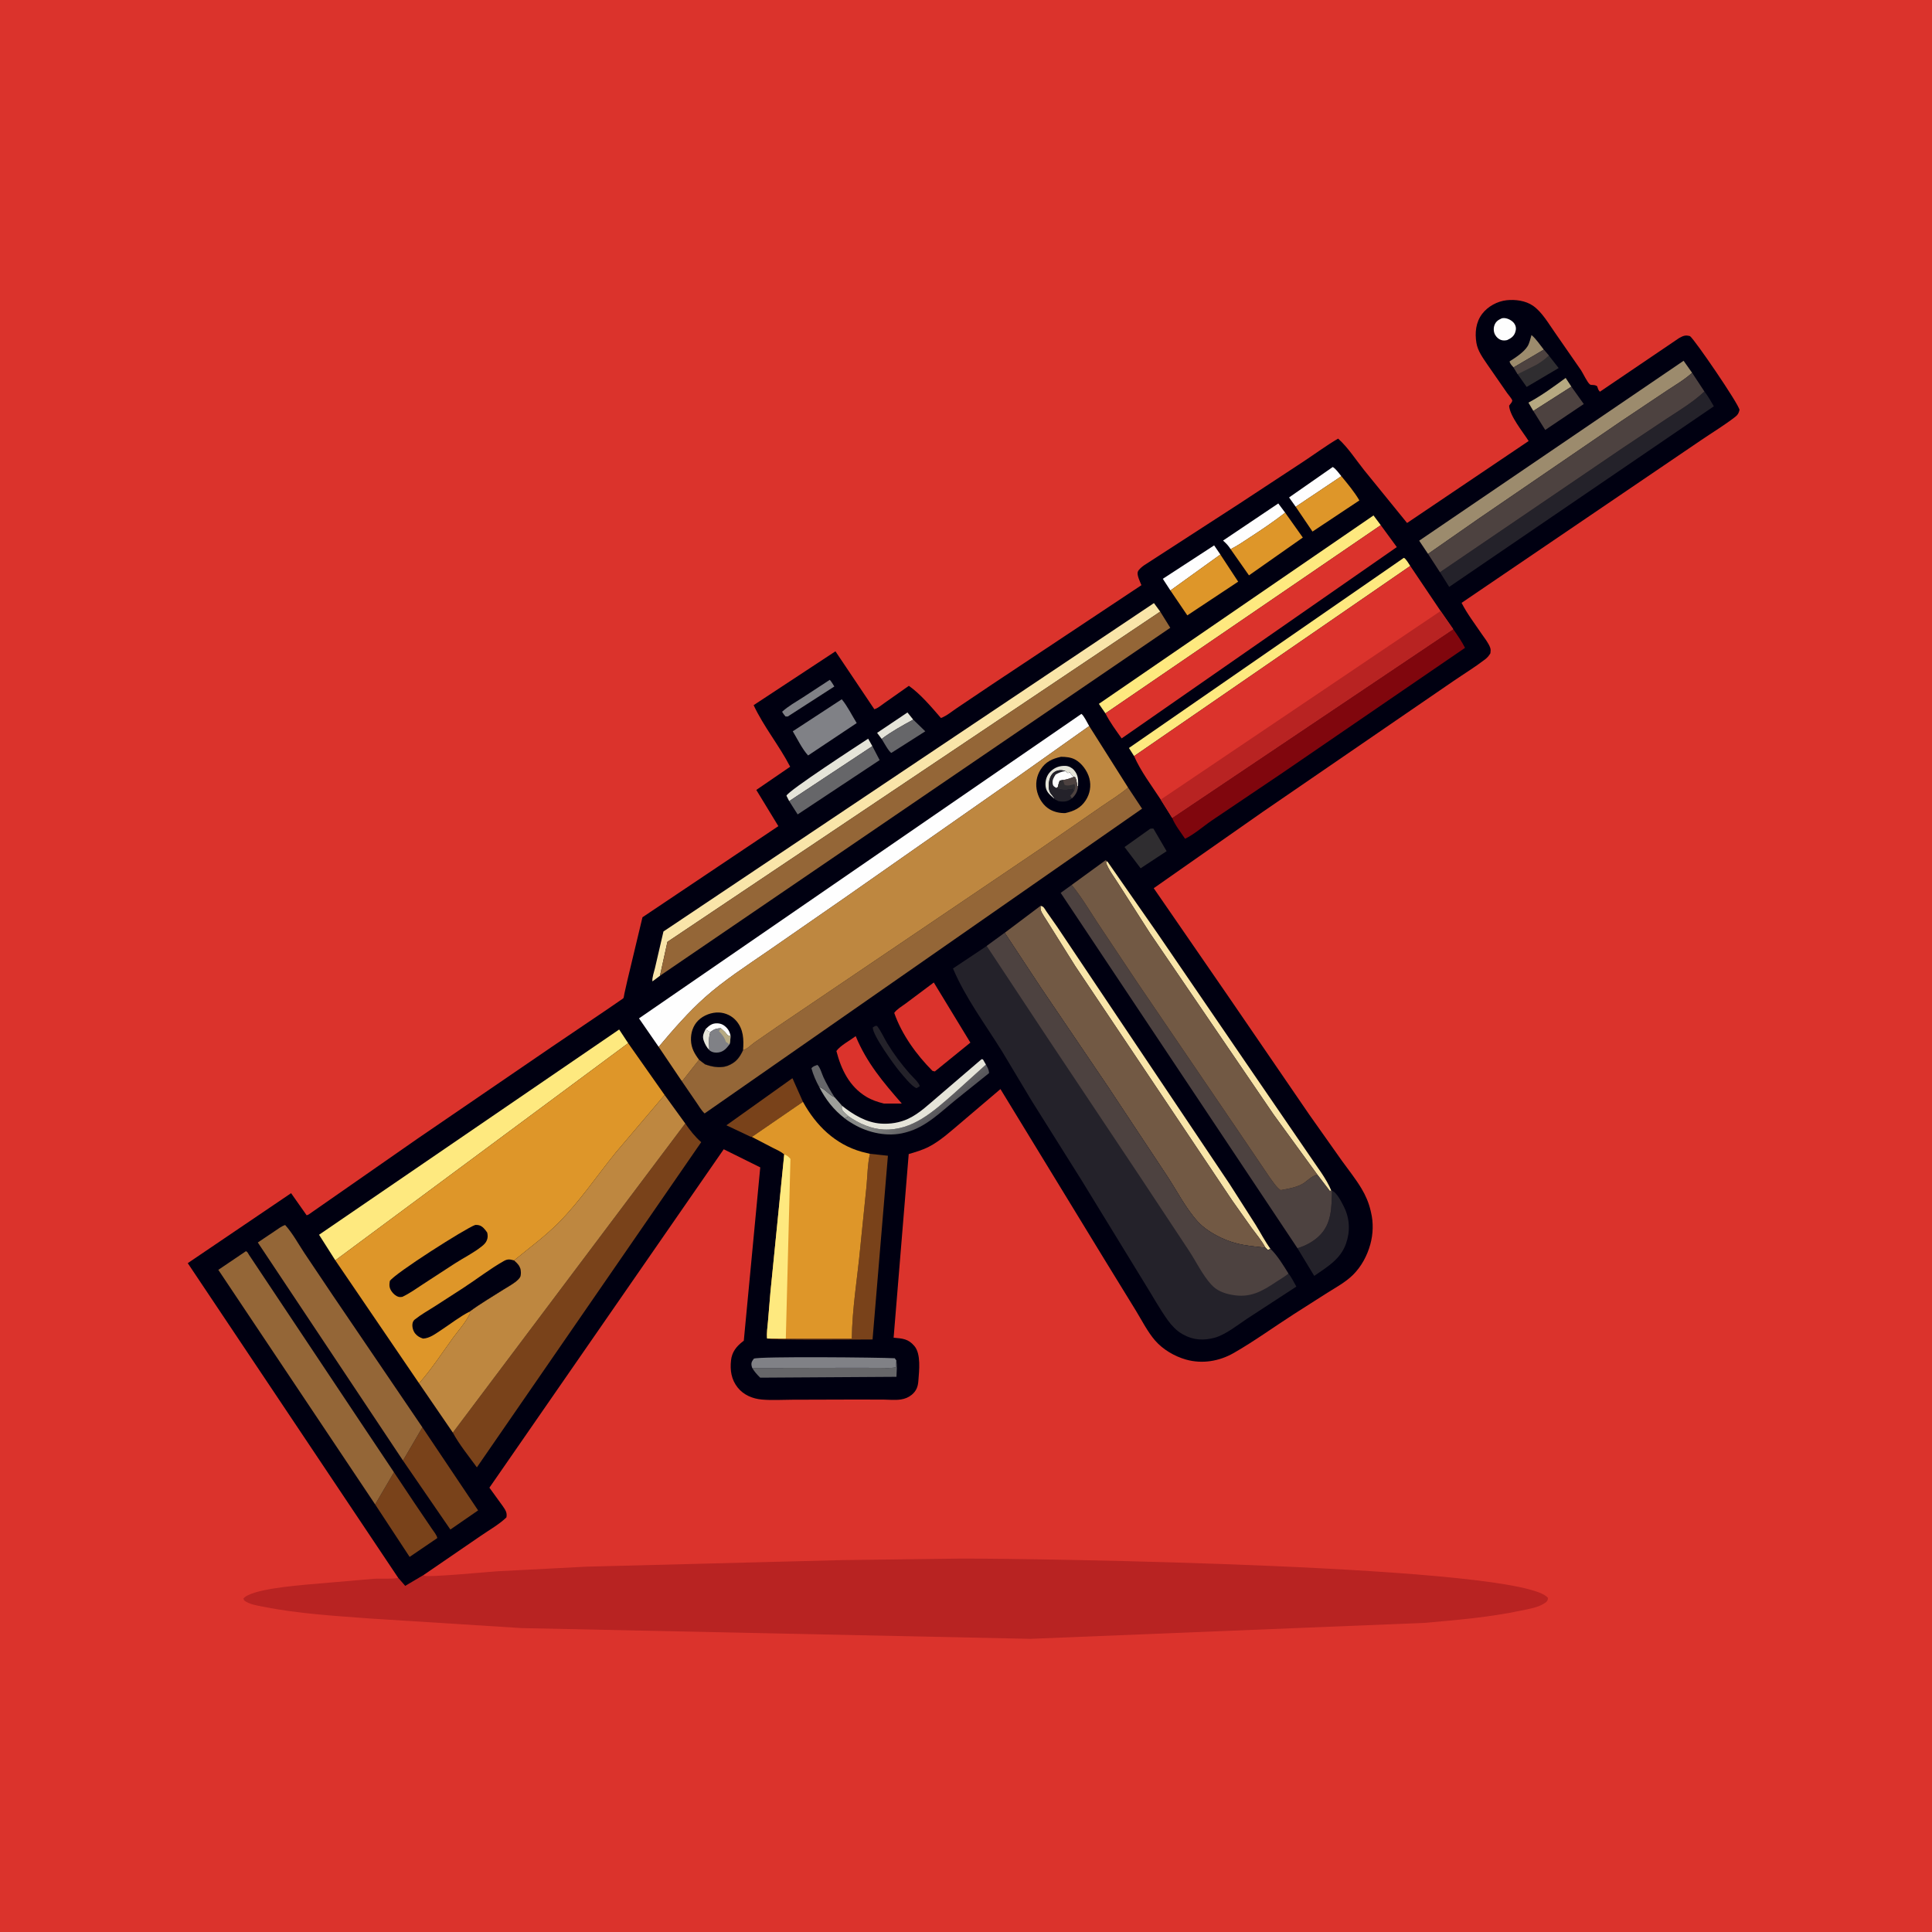
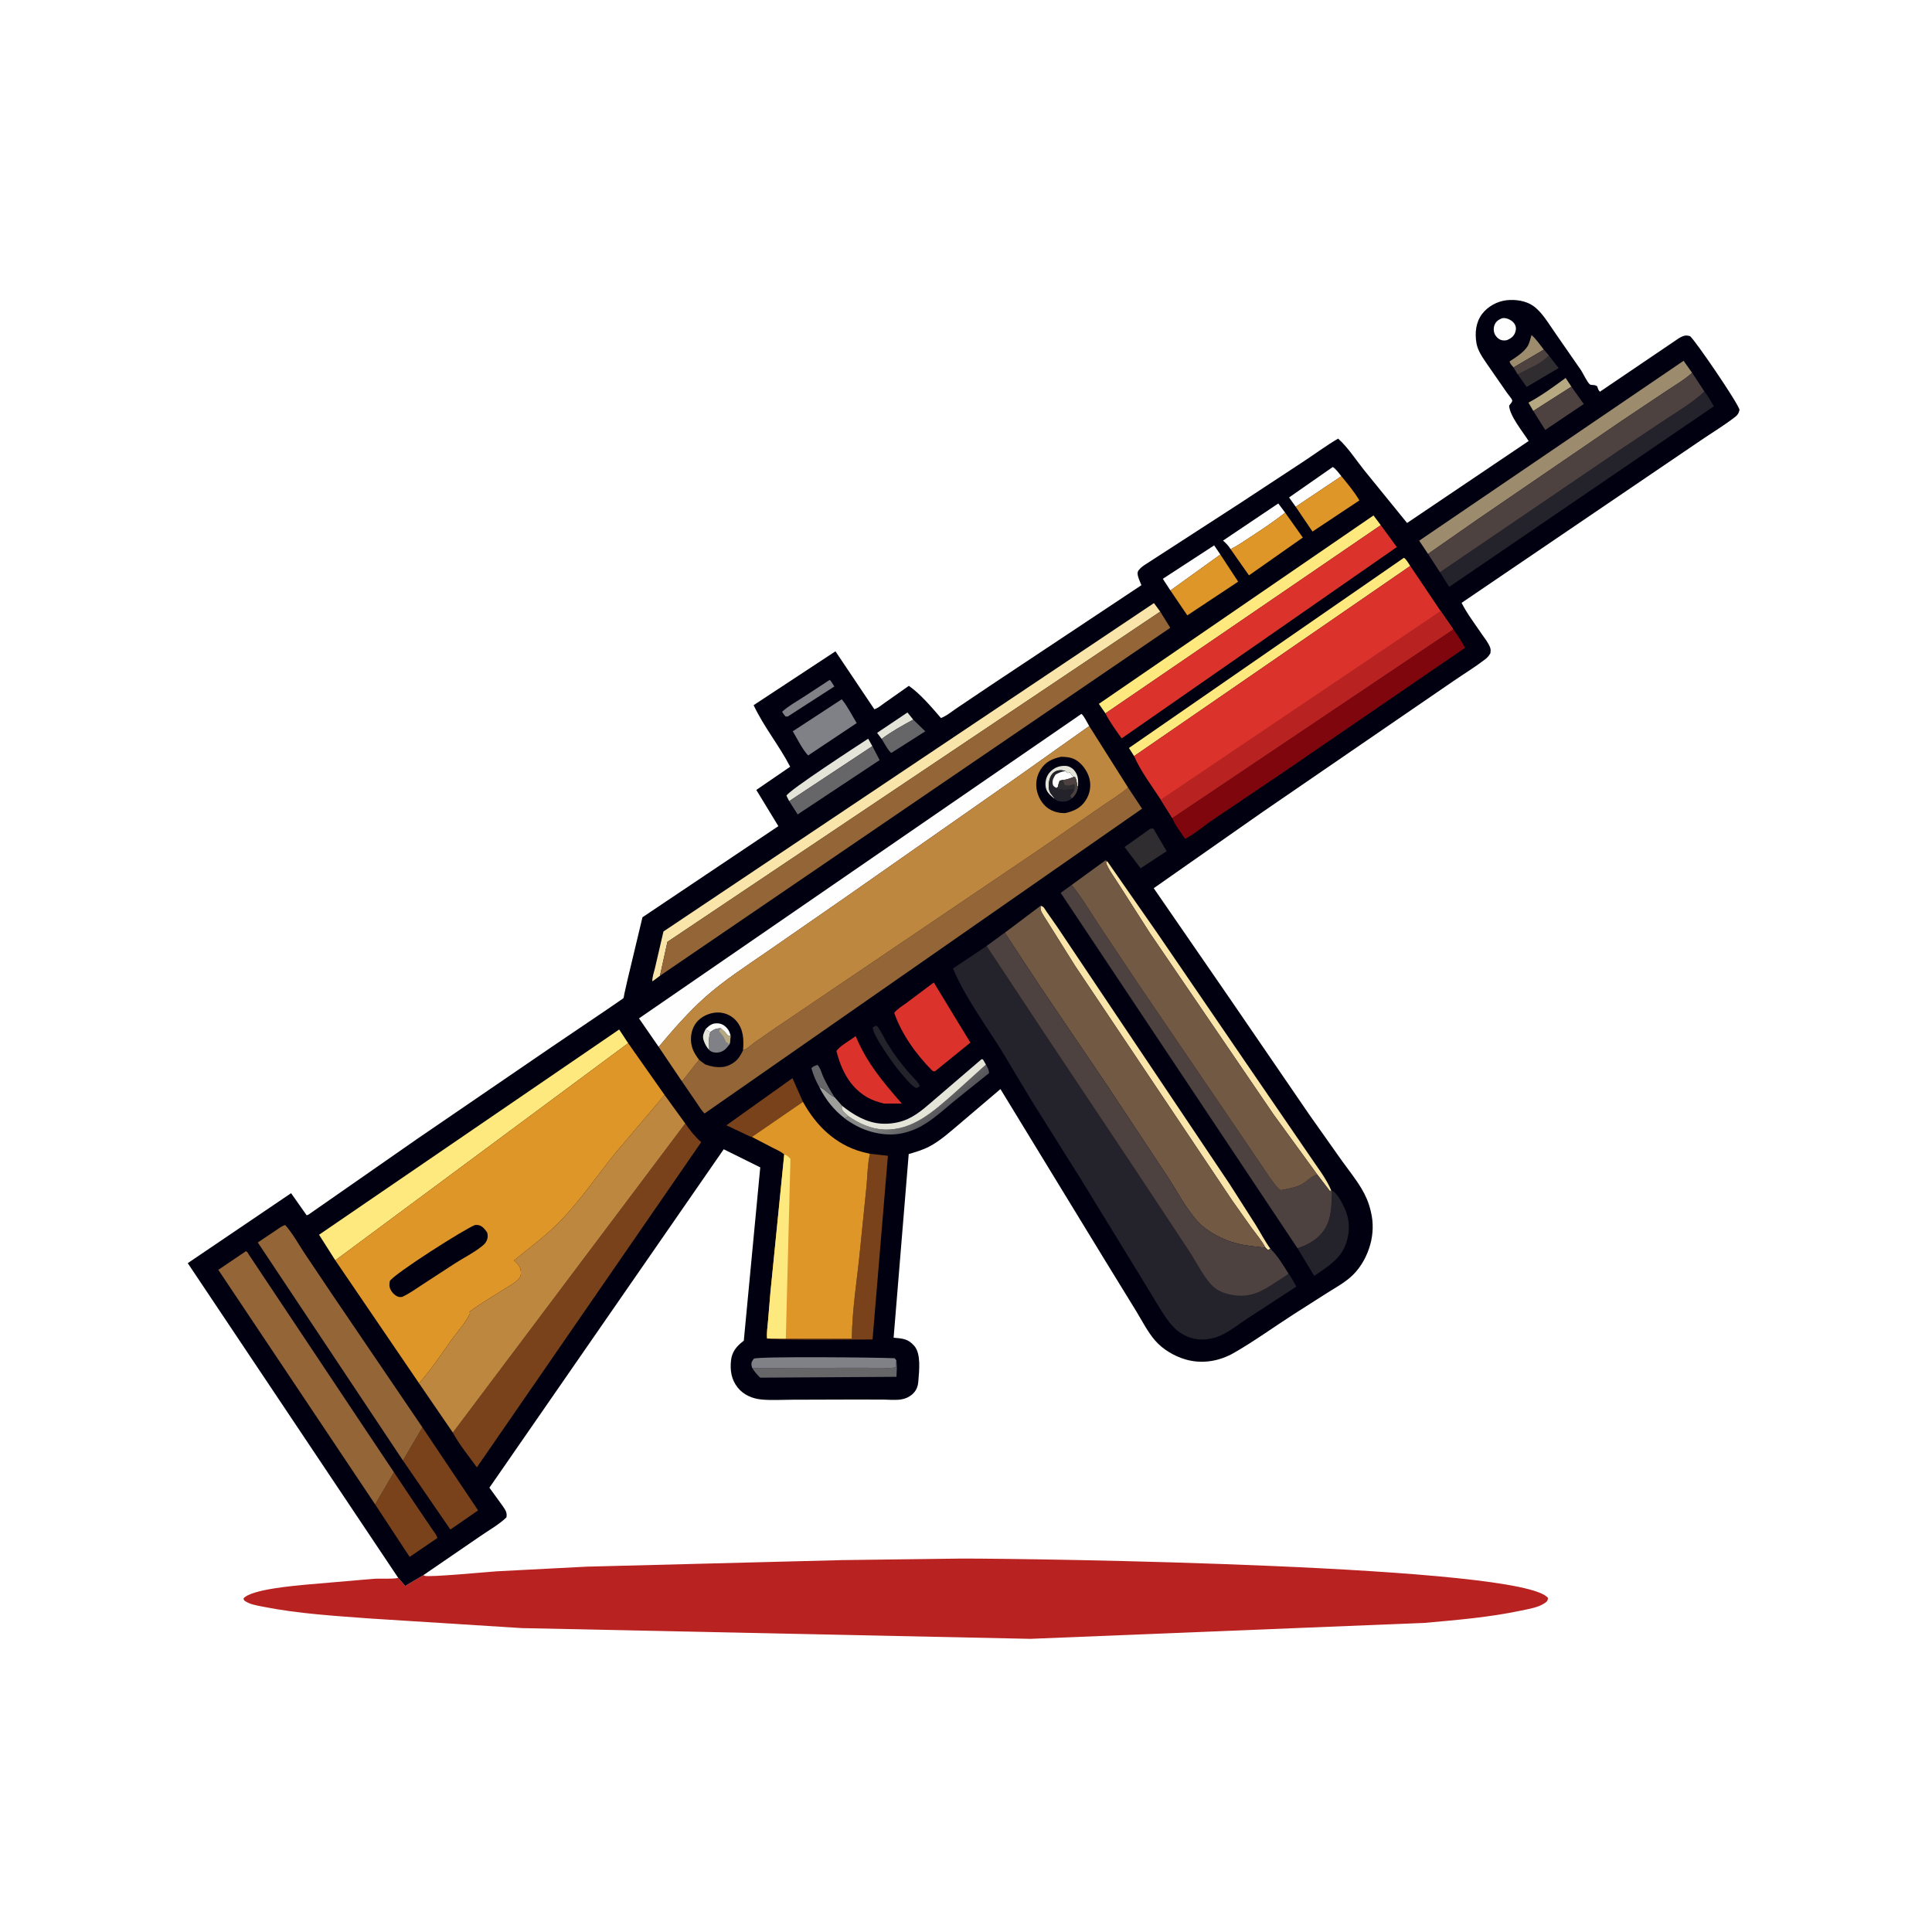
<svg xmlns="http://www.w3.org/2000/svg" version="1.1" style="display: block;" viewBox="0 0 2048 2048" width="1024" height="1024">
  <defs>
    <linearGradient id="Gradient1" gradientUnits="userSpaceOnUse" x1="995.229" y1="1180.43" x2="968.312" y2="1149.49">
      <stop class="stop0" offset="0" stop-opacity="1" stop-color="rgb(88,87,91)" />
      <stop class="stop1" offset="1" stop-opacity="1" stop-color="rgb(134,136,134)" />
    </linearGradient>
  </defs>
-   <path transform="translate(0,0)" fill="rgb(219,51,44)" d="M -0 -0 L 2048 0 L 2048 2048 L -0 2048 L -0 -0 z" />
  <path transform="translate(0,0)" fill="rgb(184,35,34)" d="M 448.923 1669.65 L 450.041 1670.37 C 453.41 1672.31 518.718 1666.14 526.464 1665.66 L 621.629 1660.73 L 892.89 1653.77 L 1019.35 1652.14 C 1094.64 1652.04 1616 1659.34 1640.99 1694 C 1640.47 1697.02 1640.33 1697.3 1637.83 1699.11 C 1631.04 1704.02 1620.08 1705.67 1611.86 1707.4 C 1578.47 1714.46 1544.14 1717.29 1510.21 1720.32 L 1092.27 1737.24 L 552.847 1725.84 L 392.523 1715.7 C 354.65 1712.87 316.43 1710.64 279.104 1703.23 C 272.562 1701.94 264.086 1700.69 258.832 1696.5 L 258.038 1694.5 C 266.039 1684.69 312.02 1681.04 324.631 1679.76 L 395.824 1673.63 C 404.117 1673.05 414.159 1674.17 422.168 1672.67 L 429.532 1681.12 L 448.923 1669.65 z" />
  <path transform="translate(0,0)" fill="rgb(0,0,17)" d="M 422.168 1672.67 L 199.029 1339 L 308.571 1264.82 L 325.05 1288.23 C 326.787 1287.66 326.349 1287.94 327.677 1287.08 L 443.222 1206.6 L 584.862 1109.76 L 643.45 1070.13 L 657.202 1060.68 C 657.821 1060.24 660.581 1058.51 660.888 1058.02 C 661.247 1057.44 661.69 1054.2 661.873 1053.34 L 665.05 1039.18 L 681.041 972.34 L 825.094 875.748 L 801.712 837.362 L 837.623 812.76 C 825.965 790.236 809.679 770.514 798.872 747.508 L 885.616 690.43 L 926.809 751.796 C 930.341 750.987 934.365 747.428 937.377 745.352 L 963.432 727.015 C 975.934 735.813 987.459 749.631 997.407 761.089 C 1003.12 759.17 1009.52 753.776 1014.61 750.385 L 1051.65 725.477 L 1209.96 620.318 C 1208.62 616.965 1204.96 609.681 1206.1 606.192 C 1206.91 603.72 1210.68 600.693 1212.73 599.275 L 1314.21 533.595 L 1382 489.064 C 1394.11 481.044 1405.94 472.29 1418.45 464.946 C 1428.99 474.35 1437.22 487.371 1446.04 498.374 L 1491.56 554.384 L 1620.42 467.507 C 1614.48 457.986 1600.27 440.878 1599.74 430 L 1602.42 426.5 C 1602.45 426.451 1603.16 424.841 1603.07 424.5 C 1602.52 422.48 1598.97 418.577 1597.68 416.719 L 1576.39 386.011 C 1571.74 379.111 1566.44 371.913 1565.06 363.513 C 1563.3 352.753 1564.38 341.637 1571.16 332.705 C 1577.14 324.841 1587.24 319.323 1597.04 318.26 C 1606.34 317.251 1617.19 318.706 1625 324.077 C 1634.64 330.711 1641.62 343.182 1648.36 352.652 L 1676.07 392.631 C 1678.25 396.03 1682.7 405.525 1685.38 407.5 C 1687.02 408.715 1690.29 407.293 1693.07 409.5 C 1693.86 411.875 1694.12 413.468 1696 415.225 L 1779.86 358.4 C 1784.29 355.957 1786.57 354.924 1791.5 356.332 C 1796.56 360.13 1842.98 427.982 1843.95 434.5 C 1843.16 437.878 1842.21 439.714 1839.43 441.875 C 1828.09 450.661 1815.43 458.304 1803.55 466.387 L 1730.2 516.201 L 1549.34 639.06 C 1555.06 650.34 1563.28 661.124 1570.39 671.613 C 1573.49 676.181 1577.99 681.569 1579.74 686.818 C 1580.37 688.732 1580.13 690.546 1579.88 692.5 C 1578.2 695.329 1576.7 697.076 1574.09 699.082 C 1563.46 707.249 1551.67 714.422 1540.6 722.027 L 1473.87 767.789 L 1338.38 860.74 L 1223 941.526 L 1302.16 1056.36 L 1387.92 1181.59 L 1422.48 1230.47 C 1429.45 1240.12 1437.15 1249.72 1443.26 1259.94 C 1447.72 1267.4 1450.84 1274.69 1452.88 1283.18 L 1453.3 1285 C 1455.99 1296.1 1455.63 1308.02 1452.6 1319.04 C 1449.28 1331.06 1443.15 1342.56 1434.26 1351.38 C 1426.48 1359.11 1416.14 1364.7 1406.9 1370.5 L 1371.52 1393.06 C 1350.32 1406.66 1329.68 1421.71 1307.82 1434.22 C 1292.44 1443.02 1274.3 1446.08 1257.04 1441.16 C 1245 1437.72 1232.73 1430.53 1224.5 1421.05 C 1216.47 1411.79 1210.58 1399.96 1204.19 1389.5 L 1170.57 1334.77 L 1060.52 1154.47 L 1018.37 1190.31 C 1007.75 1199.23 997.019 1209.21 984.64 1215.61 C 977.884 1219.1 970.535 1221.2 963.275 1223.37 L 947.271 1418.02 C 956.701 1418.89 962.731 1419.11 969.256 1426.78 C 976.541 1435.34 974.291 1453.2 973.498 1463.91 C 973.049 1469.98 971.314 1474.55 966.451 1478.55 C 963.008 1481.37 959.269 1482.82 954.886 1483.5 C 949.062 1484.4 942.318 1483.69 936.422 1483.62 L 903.736 1483.57 L 839.814 1483.76 C 829.27 1483.79 818.173 1484.51 807.684 1483.58 C 797.792 1482.71 788.289 1478.8 781.957 1470.84 C 775.197 1462.34 773.758 1452.53 774.918 1442 C 775.886 1433.22 780.541 1427.36 787.298 1422.11 L 788.454 1421.23 L 805.898 1237.47 L 767.18 1218.27 L 518.797 1577.01 L 532.737 1596.24 C 535.524 1600.4 537.865 1603.23 536.834 1608.5 C 529.034 1616.03 518.657 1621.82 509.727 1627.98 L 448.923 1669.65 L 429.532 1681.12 L 422.168 1672.67 z" />
  <path transform="translate(0,0)" fill="rgb(158,159,154)" d="M 868.399 1152.25 C 874.936 1154.2 878.077 1160.42 884.672 1163.07 L 892.46 1171.93 L 892.448 1172.03 C 892.238 1176.18 892.153 1176.02 894.847 1178.97 L 899.508 1183.32 L 895.576 1185.61 C 883.652 1176.39 875.261 1165.65 868.399 1152.25 z" />
  <path transform="translate(0,0)" fill="rgb(102,102,105)" d="M 868.399 1152.25 C 864.955 1146.05 862.057 1139.33 860.17 1132.5 C 861.543 1130.3 864.19 1129.75 866.5 1128.87 C 869.374 1131.2 871.313 1138.65 873.022 1142.22 C 876.476 1149.43 880.285 1156.38 884.672 1163.07 C 878.077 1160.42 874.936 1154.2 868.399 1152.25 z" />
  <path transform="translate(0,0)" fill="rgb(229,228,217)" d="M 934.614 783.313 L 929.769 776.85 L 961.937 755.25 L 968.066 762.832 C 956.605 769.088 945.043 775.407 934.614 783.313 z" />
  <path transform="translate(0,0)" fill="rgb(156,139,109)" d="M 1604.48 389.513 C 1602.79 387.567 1600.65 385.694 1600.24 383.063 C 1606.5 379.096 1615.49 373.308 1619.4 366.88 C 1621.36 363.646 1622.33 358.795 1623.44 355.153 C 1628.32 359.176 1632.53 365.687 1636.53 370.664 L 1604.48 389.513 z" />
  <path transform="translate(0,0)" fill="rgb(254,254,254)" d="M 1591.8 337.5 C 1593.01 337.227 1593.08 337.147 1594.52 337.185 C 1598.31 337.285 1603.32 339.929 1605.35 343.176 C 1607.24 346.196 1607.32 348.939 1606.21 352.24 C 1604.72 356.642 1601.66 358.61 1597.65 360.5 C 1595.64 360.946 1593.57 361.095 1591.55 360.5 C 1588.66 359.651 1586.44 357.572 1584.95 355 C 1583.25 352.084 1583.03 348.077 1584.11 344.935 C 1585.49 340.951 1588.12 339.143 1591.8 337.5 z" />
  <path transform="translate(0,0)" fill="rgb(182,169,129)" d="M 1625.37 435.622 L 1620.2 426.799 C 1633.92 419.502 1647.12 409.8 1659.66 400.631 L 1665.73 409.863 L 1625.37 435.622 z" />
  <path transform="translate(0,0)" fill="rgb(36,34,42)" d="M 927.86 1087.5 L 929.662 1087.5 C 933.907 1092.91 936.965 1100.06 940.562 1105.98 C 947.555 1117.51 955.289 1127.76 964.155 1137.91 C 966.767 1140.9 974.992 1148.34 974.886 1151.5 L 971.605 1153.5 C 966.511 1151.89 957.327 1140.14 953.629 1135.79 C 947.798 1128.93 924.541 1096.7 925.201 1089.1 L 927.86 1087.5 z" />
  <path transform="translate(0,0)" fill="rgb(128,129,134)" d="M 879.584 720.656 C 881.355 722.406 883.012 725.597 884.439 727.71 L 835.096 759.5 L 832.659 759.514 C 831.311 757.878 830.1 756.346 829.053 754.5 C 835.561 748.565 843.67 744.029 851.088 739.28 L 879.584 720.656 z" />
  <path transform="translate(0,0)" fill="rgb(102,102,105)" d="M 968.066 762.832 L 980.842 775.231 L 944.934 798.067 C 942.554 797.504 936.352 786.048 934.614 783.313 C 945.043 775.407 956.605 769.088 968.066 762.832 z" />
  <path transform="translate(0,0)" fill="rgb(254,254,254)" d="M 1373.49 537.19 L 1366.48 527.311 L 1412.76 495.043 C 1416.07 496.859 1419.36 501.857 1421.9 504.775 L 1373.49 537.19 z" />
  <path transform="translate(0,0)" fill="rgb(254,254,254)" d="M 1240.69 625.931 L 1232.63 613.555 L 1287.04 578.131 L 1293.64 587.814 L 1240.69 625.931 z" />
  <path transform="translate(0,0)" fill="rgb(229,228,217)" d="M 836.572 849.234 L 833.668 843.5 C 835.361 838.271 910.731 789.292 920.298 783.048 L 924.756 790.955 L 836.572 849.234 z" />
  <path transform="translate(0,0)" fill="rgb(254,254,254)" d="M 1304.5 582.158 C 1302.5 578.877 1300.36 576.628 1297.55 574.008 L 1296.49 573.032 L 1355.04 533.679 L 1362.34 543.457 C 1350.71 552.532 1338.36 560.899 1326 568.942 C 1319.02 573.483 1311.97 578.474 1304.5 582.158 z" />
  <path transform="translate(0,0)" fill="rgb(47,45,48)" d="M 1636.53 370.664 L 1641.83 376.856 L 1652.23 390.147 L 1618.32 410.179 L 1608.74 396.628 L 1604.48 389.513 L 1636.53 370.664 z" />
  <path transform="translate(0,0)" fill="rgb(77,66,64)" d="M 1636.53 370.664 L 1641.83 376.856 C 1638.01 380.393 1634.45 383.127 1630 385.871 L 1628.88 386.582 L 1608.74 396.628 L 1604.48 389.513 L 1636.53 370.664 z" />
  <path transform="translate(0,0)" fill="rgb(47,45,48)" d="M 1219.29 878.5 C 1220.5 878.23 1221.43 878.284 1222.66 878.334 L 1236.66 902.292 L 1209.11 920.413 L 1192.06 897.891 L 1219.29 878.5 z" />
  <path transform="translate(0,0)" fill="url(#Gradient1)" d="M 1045.12 1128.52 C 1046.86 1131.6 1048.28 1133.92 1048.49 1137.5 L 1013.53 1165.54 C 997.398 1178.59 981.582 1194.73 961 1200.16 L 959.113 1200.67 C 941.19 1205.44 920.4 1200.91 904.673 1191.64 C 901.557 1189.8 898.374 1187.91 895.576 1185.61 L 899.508 1183.32 C 910.614 1190.98 923.328 1196.76 937 1197.33 C 967.409 1198.59 989.592 1178.02 1011.01 1159.31 L 1045.12 1128.52 z" />
  <path transform="translate(0,0)" fill="rgb(77,66,64)" d="M 1665.73 409.863 L 1678.87 428.283 L 1638 455.761 L 1625.37 435.622 L 1665.73 409.863 z" />
  <path transform="translate(0,0)" fill="rgb(229,228,217)" d="M 892.448 1172.03 C 904.254 1181.52 918.329 1190.02 933.86 1191.06 C 943.532 1191.72 953.761 1190.11 962.589 1186 C 974.783 1180.31 984.732 1170.41 994.954 1161.84 L 1040.5 1122.78 L 1041.96 1123.01 L 1045.12 1128.52 L 1011.01 1159.31 C 989.592 1178.02 967.409 1198.59 937 1197.33 C 923.328 1196.76 910.614 1190.98 899.508 1183.32 L 894.847 1178.97 C 892.153 1176.02 892.238 1176.18 892.448 1172.03 z" />
  <path transform="translate(0,0)" fill="rgb(102,102,105)" d="M 950.163 1442.11 C 951.079 1447.86 950.536 1453.68 950.275 1459.48 L 805.86 1460.39 C 802.486 1457.14 799.819 1454.15 797.4 1450.13 L 904.173 1449.92 L 932.303 1449.98 C 937.88 1449.98 943.953 1450.49 949.437 1449.5 L 950.163 1442.11 z" />
  <path transform="translate(0,0)" fill="rgb(128,129,134)" d="M 797.4 1450.13 C 797.063 1449.08 796.722 1448.17 796.598 1447.06 C 796.255 1443.98 797.441 1442.47 799.179 1440.21 C 804.879 1437.69 932.373 1438.9 948.471 1439.8 L 950.163 1442.11 L 949.437 1449.5 C 943.953 1450.49 937.88 1449.98 932.303 1449.98 L 904.173 1449.92 L 797.4 1450.13 z" />
  <path transform="translate(0,0)" fill="rgb(102,102,105)" d="M 924.756 790.955 L 932.447 805.738 L 845.559 863.307 L 836.572 849.234 L 924.756 790.955 z" />
  <path transform="translate(0,0)" fill="rgb(222,150,41)" d="M 1421.9 504.775 C 1428.61 512.949 1435.65 521.312 1441 530.471 L 1391.3 563.492 L 1373.49 537.19 L 1421.9 504.775 z" />
  <path transform="translate(0,0)" fill="rgb(128,129,134)" d="M 892.29 741.264 C 898.271 748.386 903.155 758.449 908.14 766.474 L 856.633 800.816 C 850.474 794.217 845.033 782.95 840.37 775.193 L 892.29 741.264 z" />
  <path transform="translate(0,0)" fill="rgb(121,66,26)" d="M 797.009 1205.19 C 795.86 1205.33 792.725 1203.54 791.427 1202.97 L 770.016 1192.86 L 839.92 1143 C 840.769 1144.28 840.47 1143.66 840.997 1145.15 L 851.174 1167.97 L 797.009 1205.19 z" />
  <path transform="translate(0,0)" fill="rgb(219,51,44)" d="M 907.085 1098.37 C 918.682 1126.52 936.194 1147.18 955.938 1169.79 L 937.056 1169.83 C 930.372 1168.18 924.259 1166.19 918.341 1162.63 C 900.423 1151.87 891.638 1133.64 886.621 1114.13 C 890.441 1108.51 901.415 1102.66 907.085 1098.37 z" />
  <path transform="translate(0,0)" fill="rgb(36,34,42)" d="M 1411.97 1262.14 C 1417.04 1263.9 1422.39 1274.7 1424.76 1279.51 C 1430.91 1292 1431.41 1305.48 1426.74 1318.55 C 1420.86 1334.97 1406.83 1343.03 1393.15 1352.5 L 1375.34 1323.13 C 1383.56 1320.79 1391.7 1316.42 1397.93 1310.58 C 1411.87 1297.5 1411.48 1279.76 1411.97 1262.14 z" />
  <path transform="translate(0,0)" fill="rgb(222,150,41)" d="M 1293.64 587.814 L 1312.52 616.591 L 1258.6 652.315 L 1240.69 625.931 L 1293.64 587.814 z" />
  <path transform="translate(0,0)" fill="rgb(222,150,41)" d="M 1362.34 543.457 L 1381.05 569.827 L 1323.96 609.914 L 1304.5 582.158 C 1311.97 578.474 1319.02 573.483 1326 568.942 C 1338.36 560.899 1350.71 552.532 1362.34 543.457 z" />
  <path transform="translate(0,0)" fill="rgb(249,229,169)" d="M 1396.47 1245.18 L 1349.91 1181.19 L 1219.02 989.142 L 1185.65 936.981 C 1181.2 929.835 1175.06 922.055 1172.31 914.115 L 1173.82 913.085 L 1227.03 989.5 L 1321.8 1128.13 L 1387.97 1224.71 C 1395.65 1236.31 1405.99 1249.23 1411.23 1262.08 L 1409.64 1262.43 L 1396.47 1245.18 z" />
  <path transform="translate(0,0)" fill="rgb(121,66,26)" d="M 417.625 1560.68 L 439.608 1593.65 L 457.637 1620.28 C 459.49 1623.08 463.043 1627.2 463.57 1630.42 L 434.227 1650.38 L 397.676 1594.75 L 417.625 1560.68 z" />
  <path transform="translate(0,0)" fill="rgb(249,229,169)" d="M 1103.1 960.159 C 1103.97 960.526 1104.94 960.705 1105.7 961.261 C 1106.83 962.089 1108.45 965.061 1109.31 966.253 L 1120.48 982.218 L 1183.68 1076.57 L 1303.47 1255.18 L 1331.18 1298.58 C 1336.31 1306.88 1341.04 1316.02 1346.77 1323.87 L 1344 1325.18 L 1341.43 1322.59 C 1337.49 1315.1 1331.65 1308.21 1326.62 1301.42 L 1305.96 1272.21 L 1139.8 1024.06 L 1110.5 977.312 C 1108.33 973.626 1104.29 968.358 1103.17 964.5 C 1102.86 963.419 1103.12 961.348 1103.1 960.159 z" />
  <path transform="translate(0,0)" fill="rgb(121,66,26)" d="M 447.766 1513.05 L 506.809 1601.08 L 477.415 1621.37 L 427.182 1548.25 L 447.766 1513.05 z" />
  <path transform="translate(0,0)" fill="rgb(254,233,127)" d="M 1202.18 801.511 L 1196.72 792.888 L 1488.11 591.335 C 1490.15 591.824 1493.56 597.968 1494.94 599.921 L 1202.18 801.511 z" />
  <path transform="translate(0,0)" fill="rgb(219,51,44)" d="M 989.859 1041.48 L 1028.64 1105.22 L 990.962 1135.79 L 988.5 1135.21 C 971.54 1118.22 955.859 1096.58 947.929 1073.72 C 950.644 1069.81 956.29 1066.57 960.143 1063.71 L 989.859 1041.48 z" />
  <path transform="translate(0,0)" fill="rgb(121,66,26)" d="M 922.18 1223.07 L 941.229 1225.13 L 924.945 1419.91 C 914.173 1419.89 815.854 1420.88 813.137 1418.86 L 832.995 1418.99 L 902.957 1419.04 C 903.33 1386.79 908.967 1353.88 911.988 1321.72 L 918.504 1257.59 C 919.576 1246.57 919.564 1234.71 921.975 1223.95 L 922.18 1223.07 z" />
  <path transform="translate(0,0)" fill="rgb(254,233,127)" d="M 1171.79 756.203 L 1164.86 746.105 L 1455.98 546.384 L 1463.68 556.698 L 1171.79 756.203 z" />
  <path transform="translate(0,0)" fill="rgb(156,139,109)" d="M 1513.78 587.165 L 1504.39 573.156 L 1784.69 382.44 L 1793.69 395.169 C 1785.72 402.502 1775.75 408.197 1766.75 414.207 L 1718.12 446.724 L 1567.64 549.628 L 1513.78 587.165 z" />
  <path transform="translate(0,0)" fill="rgb(36,34,42)" d="M 1806.76 415.014 C 1810.58 419.806 1813.66 425.417 1816.75 430.701 L 1536.21 622.14 L 1526.43 606.62 L 1720.59 474.586 L 1767.56 443.311 C 1780.78 434.694 1795.28 425.866 1806.76 415.014 z" />
  <path transform="translate(0,0)" fill="rgb(249,229,169)" d="M 699.591 1034.35 L 691.626 1040.33 C 690.984 1036.68 693.461 1029.91 694.294 1026.2 L 703.297 987.403 L 1223.23 639.3 L 1229.88 648.349 L 707.492 998.417 L 699.591 1034.35 z" />
  <path transform="translate(0,0)" fill="rgb(77,66,64)" d="M 1793.69 395.169 L 1806.76 415.014 C 1795.28 425.866 1780.78 434.694 1767.56 443.311 L 1720.59 474.586 L 1526.43 606.62 L 1513.78 587.165 L 1567.64 549.628 L 1718.12 446.724 L 1766.75 414.207 C 1775.75 408.197 1785.72 402.502 1793.69 395.169 z" />
  <path transform="translate(0,0)" fill="rgb(128,6,13)" d="M 1540.46 666.944 C 1545.07 673.426 1549.33 679.665 1552.99 686.748 L 1486.62 732.165 L 1360 818.912 L 1285.25 869.289 C 1276.06 875.477 1266.04 884.439 1256.22 889.111 C 1251.75 882.366 1245.44 874.505 1242.54 866.984 L 1540.46 666.944 z" />
  <path transform="translate(0,0)" fill="rgb(77,66,64)" d="M 1375.34 1323.13 L 1124.37 946.491 L 1135.99 938.083 C 1146.37 950.712 1154.85 965.216 1163.87 978.869 L 1205.67 1041.62 L 1314.2 1201.25 L 1345.78 1247.87 C 1349.08 1252.32 1352.87 1258.45 1357.43 1261.6 C 1364.82 1260.32 1373.2 1258.95 1379.87 1255.42 C 1385.71 1252.34 1389.84 1246.52 1396.47 1245.18 L 1409.64 1262.43 L 1411.23 1262.08 L 1411.97 1262.14 C 1411.48 1279.76 1411.87 1297.5 1397.93 1310.58 C 1391.7 1316.42 1383.56 1320.79 1375.34 1323.13 z" />
  <path transform="translate(0,0)" fill="rgb(148,102,55)" d="M 427.182 1548.25 L 273.287 1317.08 L 291.285 1305 C 294.755 1302.71 298.304 1299.86 302.28 1298.56 C 310.162 1307.29 316.067 1318.27 322.551 1328.1 L 352.571 1372.85 L 447.766 1513.05 L 427.182 1548.25 z" />
  <path transform="translate(0,0)" fill="rgb(148,102,55)" d="M 397.676 1594.75 L 231.432 1346.09 L 260.623 1326.36 C 262.391 1326.79 263.062 1328.81 264.031 1330.31 L 380.844 1505.63 L 417.625 1560.68 L 397.676 1594.75 z" />
  <path transform="translate(0,0)" fill="rgb(219,51,44)" d="M 1463.68 556.698 L 1480.68 579.922 L 1189 782.725 C 1182.91 774.188 1176.54 765.58 1171.79 756.203 L 1463.68 556.698 z" />
  <path transform="translate(0,0)" fill="rgb(254,254,254)" d="M 698.236 1109.73 L 677.359 1079.52 L 1146.35 756.754 C 1148.99 758.527 1152.79 766.644 1154.59 769.643 L 1076.51 825.019 L 893.968 952.738 L 813.299 1008.66 C 791.338 1023.76 767.688 1039.16 747.759 1056.82 C 730.112 1072.46 713.427 1091.68 698.236 1109.73 z" />
  <path transform="translate(0,0)" fill="rgb(254,233,127)" d="M 355.448 1336 L 338.21 1308.89 L 656.332 1091.31 L 665.877 1105.8 L 355.448 1336 z" />
  <path transform="translate(0,0)" fill="rgb(121,66,26)" d="M 726.38 1190.92 C 731.495 1198.28 736.576 1204.79 743.313 1210.74 L 505.516 1555.46 C 497.014 1543.73 486.874 1531.4 480.024 1518.63 L 726.38 1190.92 z" />
  <path transform="translate(0,0)" fill="rgb(148,102,55)" d="M 1229.88 648.349 L 1240.54 665.478 L 699.591 1034.35 L 707.492 998.417 L 1229.88 648.349 z" />
  <path transform="translate(0,0)" fill="rgb(114,89,68)" d="M 1135.99 938.083 L 1171.96 911.891 L 1173.82 913.085 L 1172.31 914.115 C 1175.06 922.055 1181.2 929.835 1185.65 936.981 L 1219.02 989.142 L 1349.91 1181.19 L 1396.47 1245.18 C 1389.84 1246.52 1385.71 1252.34 1379.87 1255.42 C 1373.2 1258.95 1364.82 1260.32 1357.43 1261.6 C 1352.87 1258.45 1349.08 1252.32 1345.78 1247.87 L 1314.2 1201.25 L 1205.67 1041.62 L 1163.87 978.869 C 1154.85 965.216 1146.37 950.712 1135.99 938.083 z" />
  <path transform="translate(0,0)" fill="rgb(148,102,55)" d="M 1195.84 834.886 L 1210.63 857.231 L 746.918 1180.29 C 743.501 1177.15 740.831 1172.37 738.157 1168.54 L 722.279 1145.39 L 723.568 1145.56 L 741.031 1123.4 L 747.289 1128.18 L 748.385 1128.58 L 750.233 1129.17 C 756.811 1131.29 765.109 1132.27 771.698 1129.63 C 780.073 1126.28 784.091 1121.04 787.693 1113.15 C 791.58 1112.41 796.351 1107.54 799.697 1105.12 L 824.902 1087.7 L 1103.46 899.297 L 1166.96 855.35 C 1176.57 848.677 1186.95 842.47 1195.84 834.886 z" />
  <path transform="translate(0,0)" fill="rgb(114,89,68)" d="M 1065.03 988.789 L 1103.1 960.159 C 1103.12 961.348 1102.86 963.419 1103.17 964.5 C 1104.29 968.358 1108.33 973.626 1110.5 977.312 L 1139.8 1024.06 L 1305.96 1272.21 L 1326.62 1301.42 C 1331.65 1308.21 1337.49 1315.1 1341.43 1322.59 C 1331.24 1321.52 1321.19 1320.68 1311.21 1318.17 C 1296.92 1314.57 1279.96 1306.03 1269.87 1295.11 C 1257.14 1281.34 1247.59 1262.38 1237.23 1246.65 L 1173.95 1151.1 L 1103.65 1047.34 L 1065.03 988.789 z" />
  <path transform="translate(0,0)" fill="rgb(190,135,64)" d="M 704.517 1160.75 L 726.38 1190.92 L 480.024 1518.63 L 444.24 1466.38 C 457.377 1451.62 468.42 1434.4 480.03 1418.43 C 485.669 1410.67 493.031 1402.53 497.38 1394.05 C 498.356 1392.14 498.429 1392.65 497.733 1390.41 C 508.995 1382.05 521.613 1374.69 533.47 1367.14 C 538.729 1363.8 545.055 1360.6 549.458 1356.19 C 551.761 1353.88 552.286 1351.79 552.155 1348.57 C 551.918 1342.77 549.037 1339.8 544.926 1336.09 C 560.877 1322.99 577.759 1310.66 592.318 1295.97 C 614.421 1273.67 633.091 1245.97 652.894 1221.53 L 704.517 1160.75 z" />
  <path transform="translate(0,0)" fill="rgb(222,150,41)" d="M 797.009 1205.19 L 851.174 1167.97 C 864.995 1193.09 885.256 1213.05 913.5 1220.97 L 922.18 1223.07 L 921.975 1223.95 C 919.564 1234.71 919.576 1246.57 918.504 1257.59 L 911.988 1321.72 C 908.967 1353.88 903.33 1386.79 902.957 1419.04 L 832.995 1418.99 L 813.137 1418.86 C 812.56 1412.89 813.582 1406.79 814.083 1400.83 L 816.721 1369.47 L 831.298 1223.76 L 830.985 1223.54 C 827.625 1220.53 822.898 1218.63 818.87 1216.55 L 797.009 1205.19 z" />
  <path transform="translate(0,0)" fill="rgb(254,233,127)" d="M 831.298 1223.76 C 834.492 1224.75 835.767 1226.1 837.902 1228.5 L 832.995 1418.99 L 813.137 1418.86 C 812.56 1412.89 813.582 1406.79 814.083 1400.83 L 816.721 1369.47 L 831.298 1223.76 z" />
  <path transform="translate(0,0)" fill="rgb(219,51,44)" d="M 1202.18 801.511 L 1494.94 599.921 L 1527.09 647.689 L 1540.46 666.944 L 1242.54 866.984 L 1230.41 847.59 C 1220.81 832.887 1209.2 817.582 1202.18 801.511 z" />
  <path transform="translate(0,0)" fill="rgb(184,35,34)" d="M 1527.09 647.689 L 1540.46 666.944 L 1242.54 866.984 L 1230.41 847.59 L 1527.09 647.689 z" />
  <path transform="translate(0,0)" fill="rgb(36,34,42)" d="M 1065.03 988.789 L 1103.65 1047.34 L 1173.95 1151.1 L 1237.23 1246.65 C 1247.59 1262.38 1257.14 1281.34 1269.87 1295.11 C 1279.96 1306.03 1296.92 1314.57 1311.21 1318.17 C 1321.19 1320.68 1331.24 1321.52 1341.43 1322.59 L 1344 1325.18 L 1346.77 1323.87 C 1354.06 1330.92 1360.39 1341.39 1365.74 1349.99 C 1369.09 1353.81 1371.56 1359.4 1374.18 1363.85 L 1321.99 1397.87 C 1311.9 1404.56 1299.24 1414.81 1287.65 1418.02 C 1276.08 1421.22 1264.93 1420.63 1254.37 1414.73 L 1253 1413.95 C 1247.4 1410.81 1241.9 1405.05 1238.16 1399.85 C 1229.34 1387.57 1222.03 1374.2 1214.03 1361.39 L 1146.65 1251.34 L 1093.39 1166.51 L 1062.16 1114.38 C 1044.5 1085.94 1023.23 1057.53 1010.2 1026.62 L 1045.95 1002.76 L 1065.03 988.789 z" />
  <path transform="translate(0,0)" fill="rgb(77,66,64)" d="M 1065.03 988.789 L 1103.65 1047.34 L 1173.95 1151.1 L 1237.23 1246.65 C 1247.59 1262.38 1257.14 1281.34 1269.87 1295.11 C 1279.96 1306.03 1296.92 1314.57 1311.21 1318.17 C 1321.19 1320.68 1331.24 1321.52 1341.43 1322.59 L 1344 1325.18 L 1346.77 1323.87 C 1354.06 1330.92 1360.39 1341.39 1365.74 1349.99 L 1364.82 1350.84 C 1361.27 1353.64 1357.1 1355.97 1353.33 1358.5 C 1337.73 1368.96 1325.11 1376.26 1305.66 1372.54 C 1296.93 1370.87 1289.78 1368.14 1283.72 1361.42 C 1274.74 1351.46 1267.88 1337.26 1260.48 1325.97 L 1207.73 1246.23 L 1110.23 1099.98 L 1045.95 1002.76 L 1065.03 988.789 z" />
  <path transform="translate(0,0)" fill="rgb(190,135,64)" d="M 1154.59 769.643 L 1195.84 834.886 C 1186.95 842.47 1176.57 848.677 1166.96 855.35 L 1103.46 899.297 L 824.902 1087.7 L 799.697 1105.12 C 796.351 1107.54 791.58 1112.41 787.693 1113.15 C 784.091 1121.04 780.073 1126.28 771.698 1129.63 C 765.109 1132.27 756.811 1131.29 750.233 1129.17 L 748.385 1128.58 L 747.289 1128.18 L 741.031 1123.4 L 723.568 1145.56 L 722.279 1145.39 L 698.236 1109.73 C 713.427 1091.68 730.112 1072.46 747.759 1056.82 C 767.688 1039.16 791.338 1023.76 813.299 1008.66 L 893.968 952.738 L 1076.51 825.019 L 1154.59 769.643 z" />
  <path transform="translate(0,0)" fill="rgb(0,0,17)" d="M 741.031 1123.4 C 736.203 1116.95 732.787 1111.13 732.47 1102.86 C 732.168 1095.01 734.526 1087.29 740.175 1081.7 C 745.715 1076.22 754.404 1072.92 762.201 1073.3 C 769.214 1073.64 775.895 1076.83 780.476 1082.14 C 788.282 1091.19 788.477 1101.88 787.693 1113.15 C 784.091 1121.04 780.073 1126.28 771.698 1129.63 C 765.109 1132.27 756.811 1131.29 750.233 1129.17 L 748.385 1128.58 L 747.289 1128.18 L 741.031 1123.4 z" />
  <path transform="translate(0,0)" fill="rgb(229,228,217)" d="M 751.609 1112.88 C 749.007 1109.93 747.351 1106.97 746.019 1103.25 C 744.255 1098.33 745.8 1095.56 747.912 1090.96 C 749.577 1092.14 751.069 1093.39 753.015 1094.05 C 751.187 1099.3 751.546 1104.66 751.764 1110.15 C 751.831 1111.83 751.847 1111.13 751.609 1112.88 z" />
  <path transform="translate(0,0)" fill="rgb(254,254,254)" d="M 747.912 1090.96 C 751.661 1087.31 754.509 1084.69 760 1084.76 C 764.714 1084.82 767.934 1086.75 770.983 1090.27 C 772.858 1092.45 773.948 1095.39 774.463 1098.19 L 771.545 1097.53 C 769.51 1094.94 767.516 1092.88 765.005 1090.75 L 764.163 1090.04 C 759.469 1089.99 756.701 1091.15 753.015 1094.05 C 751.069 1093.39 749.577 1092.14 747.912 1090.96 z" />
  <path transform="translate(0,0)" fill="rgb(128,129,134)" d="M 753.015 1094.05 C 756.701 1091.15 759.469 1089.99 764.163 1090.04 L 765.005 1090.75 C 767.516 1092.88 769.51 1094.94 771.545 1097.53 L 774.463 1098.19 C 774.23 1101.18 774.122 1104.18 773.335 1107.09 C 770.099 1111.26 767.243 1114.74 761.771 1115.63 C 758.613 1116.15 755.167 1115.68 752.557 1113.74 L 751.609 1112.88 C 751.847 1111.13 751.831 1111.83 751.764 1110.15 C 751.546 1104.66 751.187 1099.3 753.015 1094.05 z" />
  <path transform="translate(0,0)" fill="rgb(182,169,129)" d="M 764.163 1090.04 L 765.005 1090.75 C 767.516 1092.88 769.51 1094.94 771.545 1097.53 L 774.463 1098.19 C 774.23 1101.18 774.122 1104.18 773.335 1107.09 L 769.5 1104.51 C 767.769 1099.18 765.722 1097.05 762.089 1093 L 763.604 1090.91 L 764.163 1090.04 z" />
  <path transform="translate(0,0)" fill="rgb(0,0,17)" d="M 1124.74 802.223 C 1129.8 802.292 1134.95 802.685 1139.5 805.068 C 1146.69 808.831 1152.69 817.239 1154.75 825 C 1156.9 833.107 1155.43 841.509 1150.84 848.497 C 1145.51 856.621 1138.38 859.853 1129.25 861.898 C 1123.81 862.077 1117.94 860.868 1113.17 858.194 C 1106.27 854.326 1101.51 847.152 1099.5 839.616 C 1097.34 831.51 1098.57 822.942 1103.04 815.837 C 1108.31 807.462 1115.48 804.282 1124.74 802.223 z" />
  <path transform="translate(0,0)" fill="rgb(229,228,217)" d="M 1117.43 846.416 L 1114.56 843.983 C 1110.58 840.455 1108.38 837.252 1108.26 831.725 C 1108.15 826.572 1109.83 821.633 1113.5 817.974 C 1118 813.487 1123.17 811.624 1129.5 811.873 C 1132.87 812.006 1136.26 813.79 1138.48 816.3 C 1143.33 821.792 1143.05 827.306 1142.75 834.127 L 1141.73 832.745 C 1141.45 829.516 1141.12 827.04 1139.8 824.067 L 1138.24 823.53 C 1137.04 822.539 1136.12 821.522 1135.16 820.311 L 1134 818.837 L 1132 819.49 L 1129.28 817.343 C 1125.92 816.086 1122.09 816.076 1118.76 817.771 C 1115.39 819.487 1113.33 823.058 1112.44 826.606 C 1111.37 830.86 1111.09 836.827 1113.5 840.7 L 1117.32 845.602 L 1117.43 846.416 z" />
-   <path transform="translate(0,0)" fill="rgb(36,34,42)" d="M 1117.43 846.416 L 1117.32 845.602 L 1113.5 840.7 C 1111.09 836.827 1111.37 830.86 1112.44 826.606 C 1113.33 823.058 1115.39 819.487 1118.76 817.771 C 1122.09 816.076 1125.92 816.086 1129.28 817.343 L 1132 819.49 L 1134 818.837 L 1135.16 820.311 C 1136.12 821.522 1137.04 822.539 1138.24 823.53 L 1139.8 824.067 C 1141.12 827.04 1141.45 829.516 1141.73 832.745 L 1142.75 834.127 C 1141.97 839.211 1140.1 842.816 1136.25 846.257 C 1132.17 849.771 1127.81 850.233 1122.5 849.353 C 1121.49 849.186 1121.35 848.941 1120.5 848.49 L 1119.04 847.758 C 1117.59 847.025 1118.04 847.523 1117.43 846.416 z" />
+   <path transform="translate(0,0)" fill="rgb(36,34,42)" d="M 1117.43 846.416 L 1117.32 845.602 L 1113.5 840.7 C 1111.09 836.827 1111.37 830.86 1112.44 826.606 C 1113.33 823.058 1115.39 819.487 1118.76 817.771 C 1122.09 816.076 1125.92 816.086 1129.28 817.343 L 1132 819.49 L 1134 818.837 L 1135.16 820.311 C 1136.12 821.522 1137.04 822.539 1138.24 823.53 L 1139.8 824.067 C 1141.12 827.04 1141.45 829.516 1141.73 832.745 L 1142.75 834.127 C 1141.97 839.211 1140.1 842.816 1136.25 846.257 C 1132.17 849.771 1127.81 850.233 1122.5 849.353 C 1121.49 849.186 1121.35 848.941 1120.5 848.49 L 1119.04 847.758 C 1117.59 847.025 1118.04 847.523 1117.43 846.416 " />
  <path transform="translate(0,0)" fill="rgb(254,254,254)" d="M 1119.84 835.257 C 1117.78 833.981 1116.39 833.612 1115.93 831 C 1115.2 826.848 1116.94 824.347 1119 821.065 C 1122.49 819.058 1125.3 818.004 1129.28 817.343 L 1132 819.49 L 1134 818.837 L 1135.16 820.311 C 1136.12 821.522 1137.04 822.539 1138.24 823.53 C 1134.34 825.096 1130.95 826.34 1126.77 826.87 L 1123.35 827.5 C 1122.46 829.799 1121.84 831.808 1121.4 834.255 L 1119.84 835.257 z" />
  <path transform="translate(0,0)" fill="rgb(77,66,64)" d="M 1138.24 823.53 L 1139.8 824.067 C 1141.12 827.04 1141.45 829.516 1141.73 832.745 L 1142.75 834.127 C 1141.97 839.211 1140.1 842.816 1136.25 846.257 L 1134.59 843.489 C 1135.9 842.252 1136.85 841.065 1137.81 839.55 L 1138.87 837.837 L 1137.53 835.536 C 1132.76 836.64 1128.54 837.207 1123.7 836.101 L 1122.51 835.818 L 1119.84 835.257 L 1121.4 834.255 C 1121.84 831.808 1122.46 829.799 1123.35 827.5 L 1126.77 826.87 C 1130.95 826.34 1134.34 825.096 1138.24 823.53 z" />
  <path transform="translate(0,0)" fill="rgb(47,45,48)" d="M 1119.84 835.257 L 1121.4 834.255 C 1121.84 831.808 1122.46 829.799 1123.35 827.5 L 1126.77 826.87 L 1128.5 831.98 C 1132.19 833.48 1135.06 832.203 1138.87 831.266 C 1140.28 833.568 1139.76 834.92 1139.05 837.486 L 1138.87 837.837 L 1137.53 835.536 C 1132.76 836.64 1128.54 837.207 1123.7 836.101 L 1122.51 835.818 L 1119.84 835.257 z" />
  <path transform="translate(0,0)" fill="rgb(222,150,41)" d="M 665.877 1105.8 L 704.517 1160.75 L 652.894 1221.53 C 633.091 1245.97 614.421 1273.67 592.318 1295.97 C 577.759 1310.66 560.877 1322.99 544.926 1336.09 C 549.037 1339.8 551.918 1342.77 552.155 1348.57 C 552.286 1351.79 551.761 1353.88 549.458 1356.19 C 545.055 1360.6 538.729 1363.8 533.47 1367.14 C 521.613 1374.69 508.995 1382.05 497.733 1390.41 C 498.429 1392.65 498.356 1392.14 497.38 1394.05 C 493.031 1402.53 485.669 1410.67 480.03 1418.43 C 468.42 1434.4 457.377 1451.62 444.24 1466.38 L 355.448 1336 L 665.877 1105.8 z" />
  <path transform="translate(0,0)" fill="rgb(0,0,17)" d="M 503.764 1298.5 C 504.959 1298.42 506.173 1298.46 507.349 1298.71 C 511.439 1299.59 514.216 1303.33 516.454 1306.56 C 517.099 1309.34 517.205 1311.8 516.175 1314.5 C 515.067 1317.41 513.113 1319.24 510.729 1321.16 C 502.11 1328.1 491.394 1333.36 482.059 1339.39 L 449 1360.91 C 441.665 1365.7 434.435 1370.96 426.5 1374.72 C 425.194 1374.9 423.907 1375.07 422.601 1374.72 C 419.557 1373.91 416.831 1371.4 415.095 1368.86 C 412.538 1365.13 412.531 1362.35 413.202 1358 C 417.823 1350.19 493.878 1301.85 503.764 1298.5 z" />
-   <path transform="translate(0,0)" fill="rgb(0,0,17)" d="M 497.733 1390.41 C 487.176 1395.74 477.113 1403.78 467.155 1410.26 C 461.425 1413.99 455.549 1418.59 448.5 1418.96 C 445.013 1417.79 442.553 1416.54 440.162 1413.65 C 437.917 1410.94 436.675 1406.5 437.277 1403 C 437.537 1401.49 438.345 1399.83 439.528 1398.87 C 446.099 1393.59 453.699 1389.34 460.817 1384.82 L 491.04 1365.3 C 505.288 1356.06 519.301 1345.1 533.995 1336.78 C 538.17 1334.41 540.521 1334.87 544.926 1336.09 C 549.037 1339.8 551.918 1342.77 552.155 1348.57 C 552.286 1351.79 551.761 1353.88 549.458 1356.19 C 545.055 1360.6 538.729 1363.8 533.47 1367.14 C 521.613 1374.69 508.995 1382.05 497.733 1390.41 z" />
</svg>